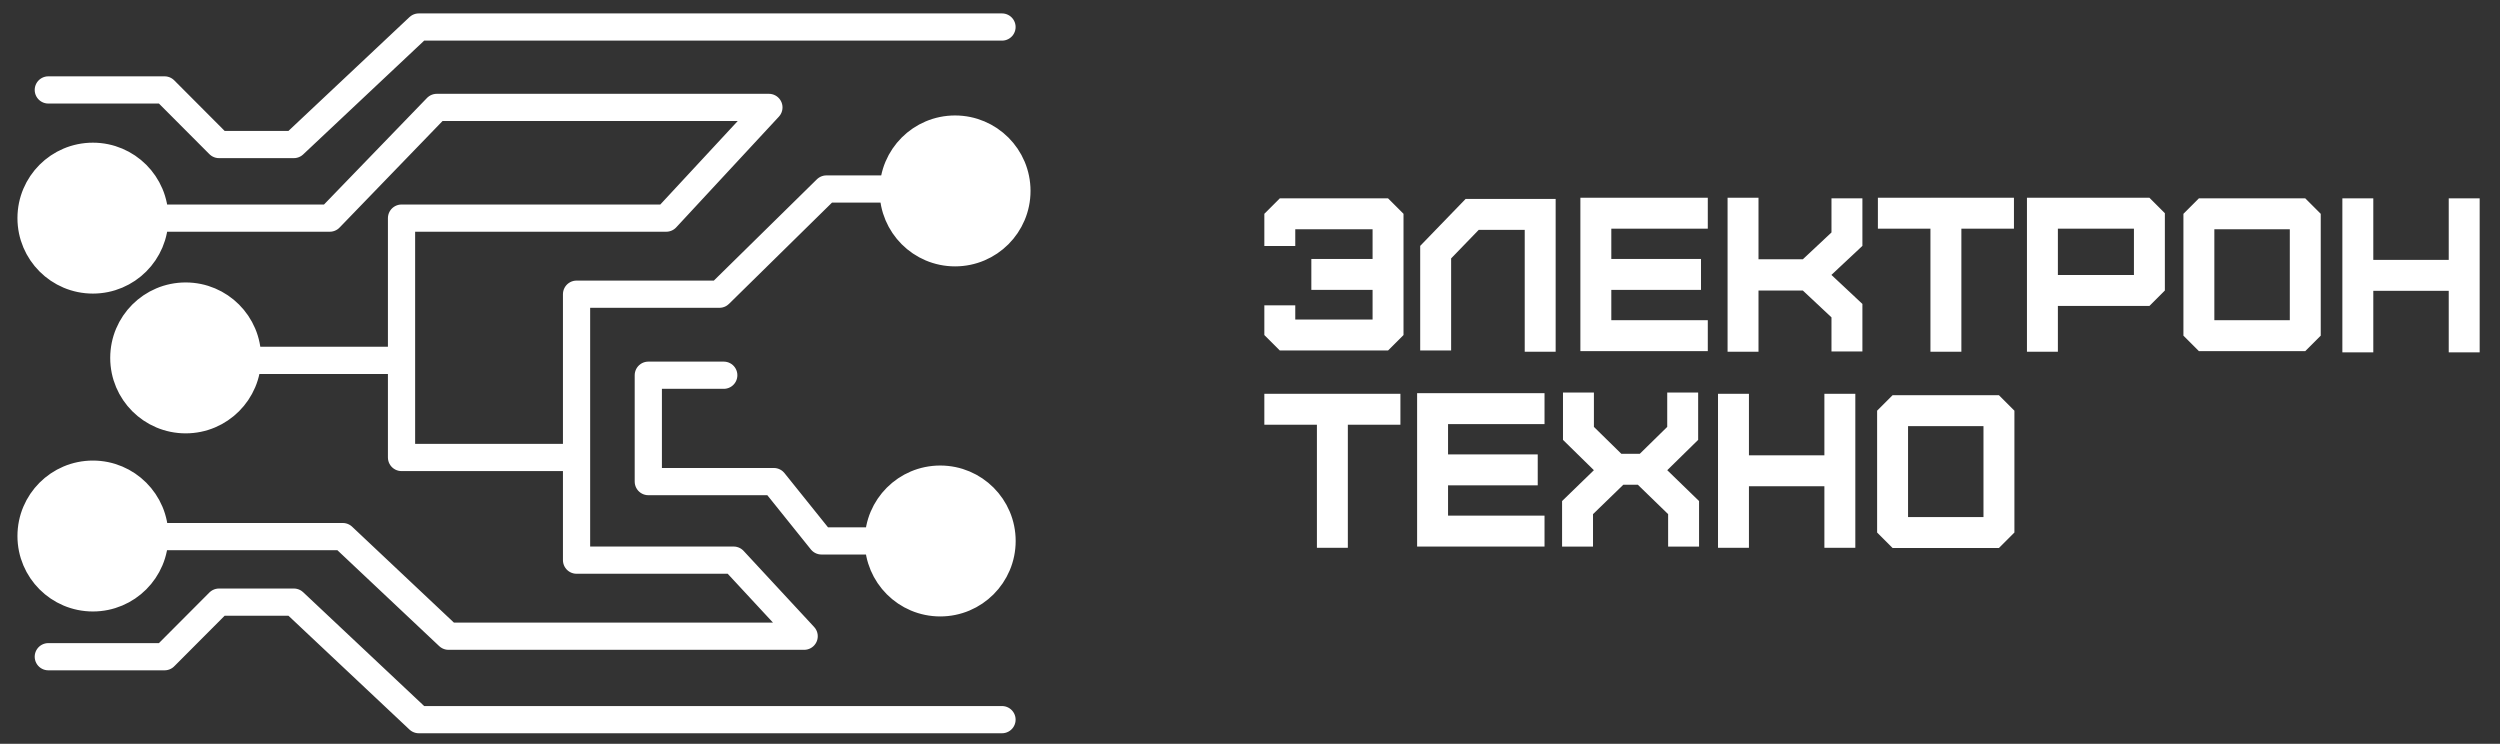
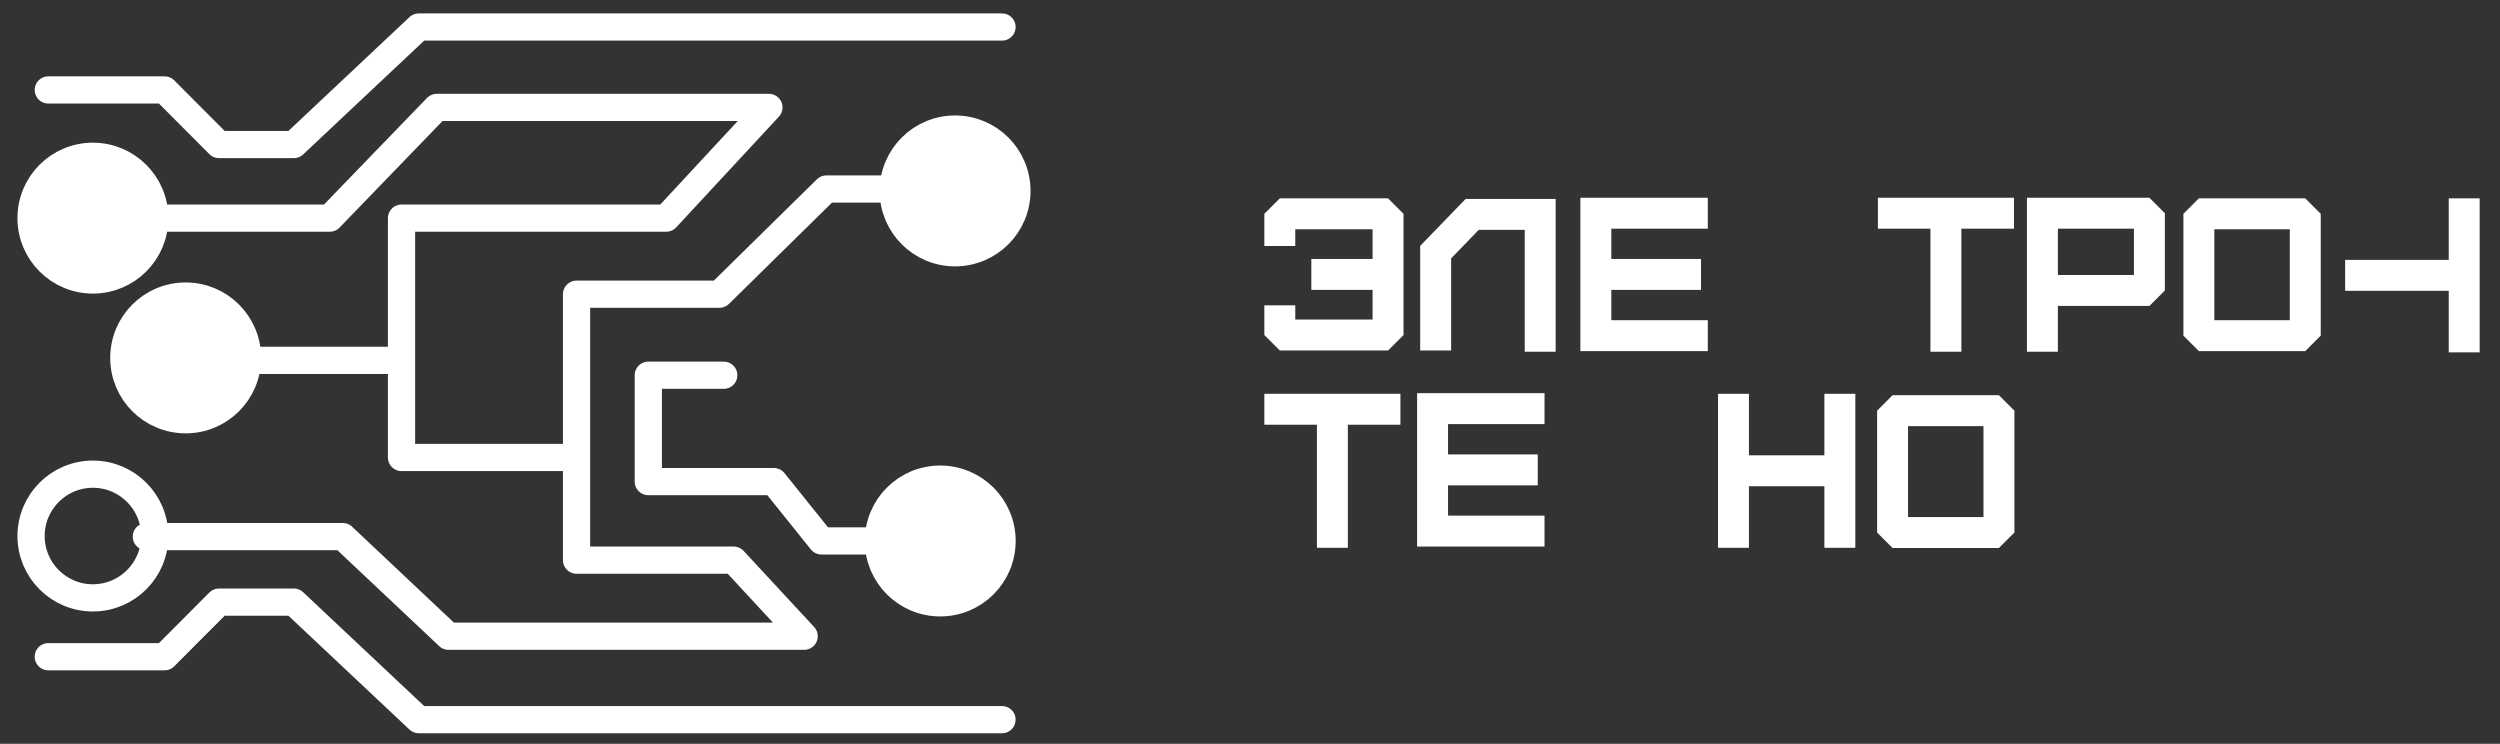
<svg xmlns="http://www.w3.org/2000/svg" width="121" height="36" viewBox="0 0 121 36" fill="none">
  <rect x="0" y="0" width="121" height="36" fill="#333333" stroke="none" />
  <path d="M7.49 10.557C7.49 12.211 6.15 13.551 4.496 13.551C2.843 13.551 1.503 12.211 1.503 10.557C1.503 8.904 2.843 7.564 4.496 7.564C6.15 7.564 7.49 8.904 7.49 10.557Z" fill="white" />
  <path d="M49.219 9.24C49.219 10.893 47.878 12.234 46.225 12.234C44.572 12.234 43.232 10.893 43.232 9.24C43.232 7.587 44.572 6.247 46.225 6.247C47.878 6.247 49.219 7.587 49.219 9.24Z" fill="white" />
  <path d="M11.98 17.323C11.98 18.976 10.64 20.316 8.987 20.316C7.333 20.316 5.993 18.976 5.993 17.323C5.993 15.669 7.333 14.329 8.987 14.329C10.64 14.329 11.98 15.669 11.98 17.323Z" fill="white" />
  <path d="M48.5 26.183C48.5 27.836 47.16 29.177 45.507 29.177C43.853 29.177 42.513 27.836 42.513 26.183C42.513 24.53 43.853 23.19 45.507 23.19C47.16 23.19 48.5 24.53 48.5 26.183Z" fill="white" />
-   <path d="M7.49 25.944C7.49 27.597 6.15 28.937 4.496 28.937C2.843 28.937 1.503 27.597 1.503 25.944C1.503 24.291 2.843 22.95 4.496 22.95C6.15 22.95 7.49 24.291 7.49 25.944Z" fill="white" />
  <path d="M2.338 4.353L7.966 4.353L10.6 6.995L14.222 6.995L20.269 1.308L48.497 1.308M2.338 31.785L7.966 31.785L10.6 29.143H14.222L20.269 34.831H48.497M7.071 10.557H15.961L21.14 5.199H37.215L32.246 10.557H19.434V17.442M19.434 17.442H11.621M19.434 17.442V22.142H27.905M44.848 9.148L39.999 9.148L34.82 14.239L27.905 14.239L27.905 27.111H35.508L38.921 30.793H21.709L16.59 25.971H7.083M35.03 18.161H31.378V23.309H37.454L39.759 26.18H43.142M7.49 10.557C7.49 12.211 6.15 13.551 4.496 13.551C2.843 13.551 1.503 12.211 1.503 10.557C1.503 8.904 2.843 7.564 4.496 7.564C6.15 7.564 7.49 8.904 7.49 10.557ZM49.219 9.24C49.219 10.893 47.878 12.234 46.225 12.234C44.572 12.234 43.232 10.893 43.232 9.24C43.232 7.587 44.572 6.247 46.225 6.247C47.878 6.247 49.219 7.587 49.219 9.24ZM11.98 17.323C11.98 18.976 10.64 20.316 8.987 20.316C7.333 20.316 5.993 18.976 5.993 17.323C5.993 15.669 7.333 14.329 8.987 14.329C10.64 14.329 11.98 15.669 11.98 17.323ZM48.5 26.183C48.5 27.836 47.16 29.177 45.507 29.177C43.853 29.177 42.513 27.836 42.513 26.183C42.513 24.53 43.853 23.19 45.507 23.19C47.16 23.19 48.5 24.53 48.5 26.183ZM7.49 25.944C7.49 27.597 6.15 28.937 4.496 28.937C2.843 28.937 1.503 27.597 1.503 25.944C1.503 24.291 2.843 22.95 4.496 22.95C6.15 22.95 7.49 24.291 7.49 25.944Z" stroke="white" stroke-width="1.317" stroke-linecap="round" stroke-linejoin="round" />
  <path fill-rule="evenodd" clip-rule="evenodd" d="M66.433 15.467L66.433 11.097L62.691 11.097L62.691 11.905H61.194L61.194 10.348L61.943 9.6L67.181 9.6L67.93 10.348L67.93 16.216L67.181 16.964H61.943L61.194 16.216L61.194 14.779L62.691 14.779L62.691 15.467L66.433 15.467Z" fill="white" />
  <path fill-rule="evenodd" clip-rule="evenodd" d="M67.002 14.03H63.469V12.534H67.002V14.03Z" fill="white" />
  <path d="M69.486 16.963V12.204L71.252 10.378H74.545V17.023" stroke="white" stroke-width="1.497" />
  <path d="M98.853 9.57V17.024M98.853 10.319L104.031 10.319L104.031 14.06L99.122 14.06" stroke="white" stroke-width="1.497" stroke-linejoin="bevel" />
  <path d="M94.182 9.57V17.024M90.89 10.319H97.475" stroke="white" stroke-width="1.497" />
-   <path d="M114.119 9.6V17.054M119.267 9.6V17.054M113.505 13.327H119.492" stroke="white" stroke-width="1.497" />
-   <path d="M84.363 9.57V17.024M84.663 13.314H87.536L89.392 11.576L89.392 9.6M84.663 13.297H87.536L89.392 15.035L89.392 17.011" stroke="white" stroke-width="1.497" />
+   <path d="M114.119 9.6M119.267 9.6V17.054M113.505 13.327H119.492" stroke="white" stroke-width="1.497" />
  <path d="M82.657 10.319H77.239V16.246H82.657M77.599 13.282H82.328" stroke="white" stroke-width="1.497" />
  <path d="M106.426 16.246L106.426 10.349L111.575 10.349L111.575 16.246H106.426Z" stroke="white" stroke-width="1.497" stroke-linejoin="bevel" />
  <path d="M64.487 19.06V26.513M61.194 19.808H67.78" stroke="white" stroke-width="1.497" />
  <path d="M83.9 19.06V26.513M89.049 19.06V26.513M83.286 22.786H89.273" stroke="white" stroke-width="1.497" />
  <path d="M74.755 19.778H69.337V25.705H74.755M69.696 22.742H74.426" stroke="white" stroke-width="1.497" />
  <path d="M91.601 25.774L91.601 19.877L96.749 19.877L96.749 25.774H91.601Z" stroke="white" stroke-width="1.497" stroke-linejoin="bevel" />
-   <path d="M76.397 19L76.397 20.976L78.167 22.712H79.574L81.486 24.568V26.454M81.442 19L81.442 20.976L79.672 22.712H78.266L76.353 24.568L76.353 26.454" stroke="white" stroke-width="1.497" />
</svg>